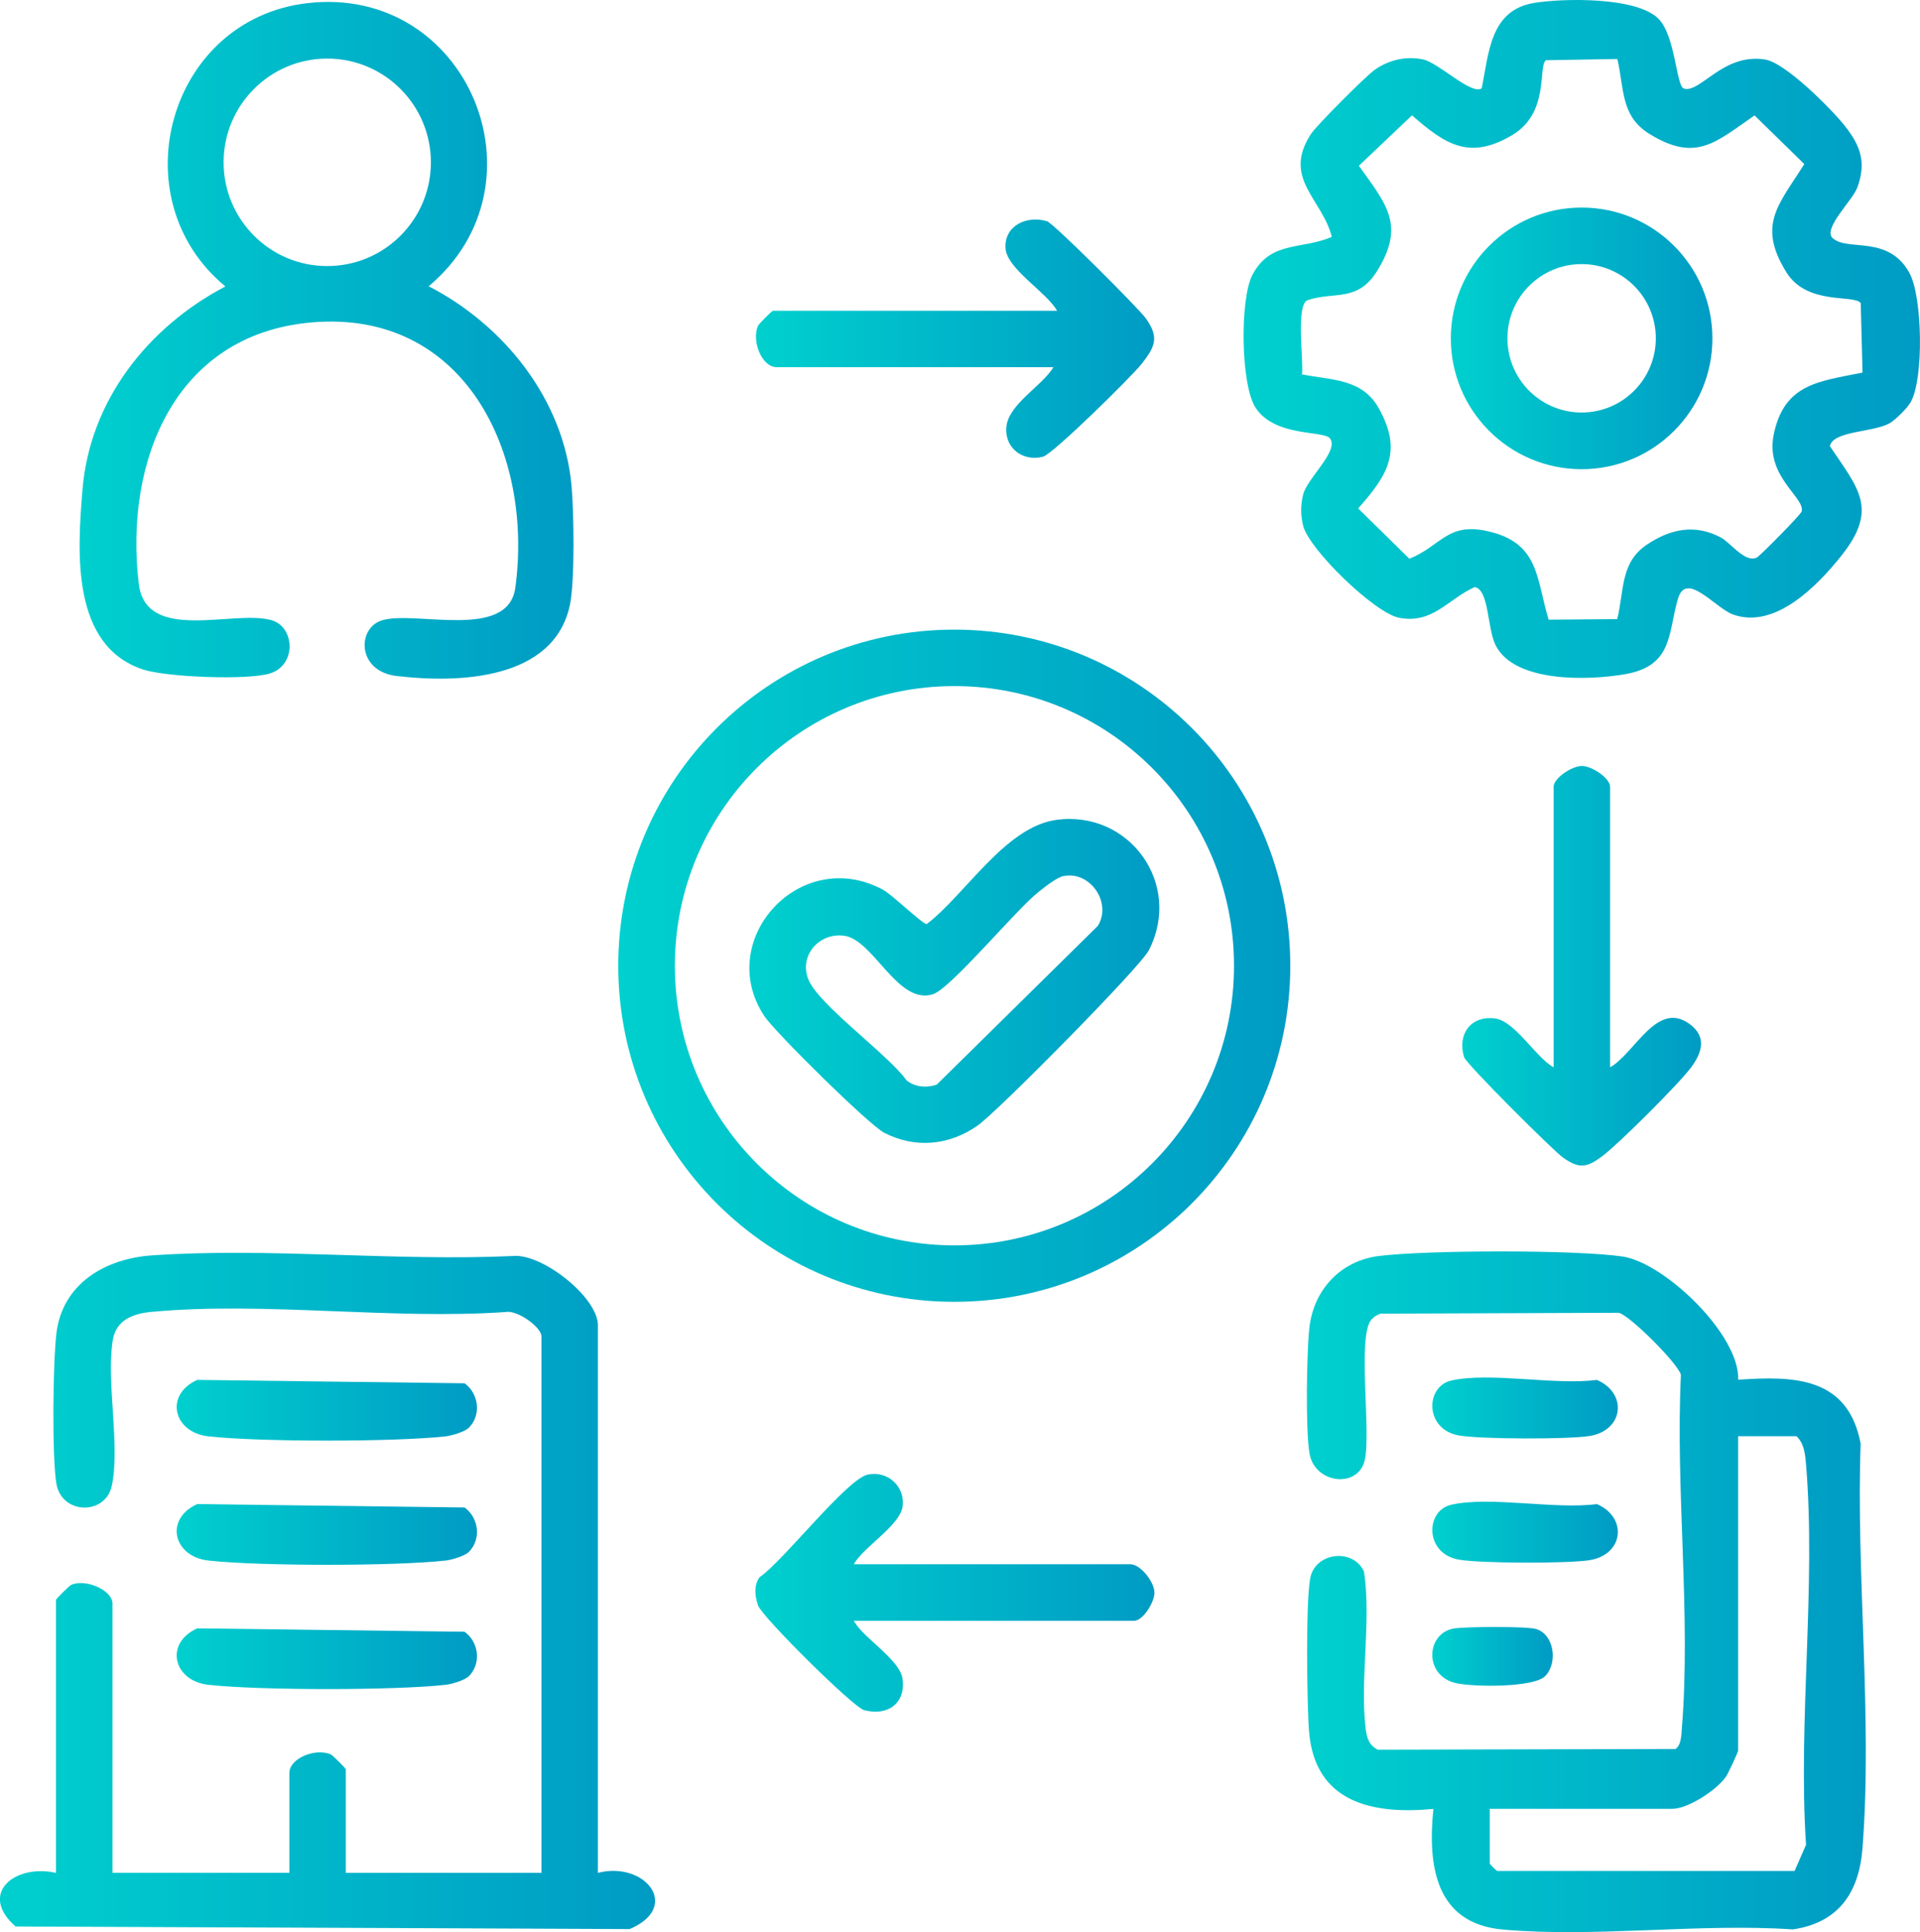
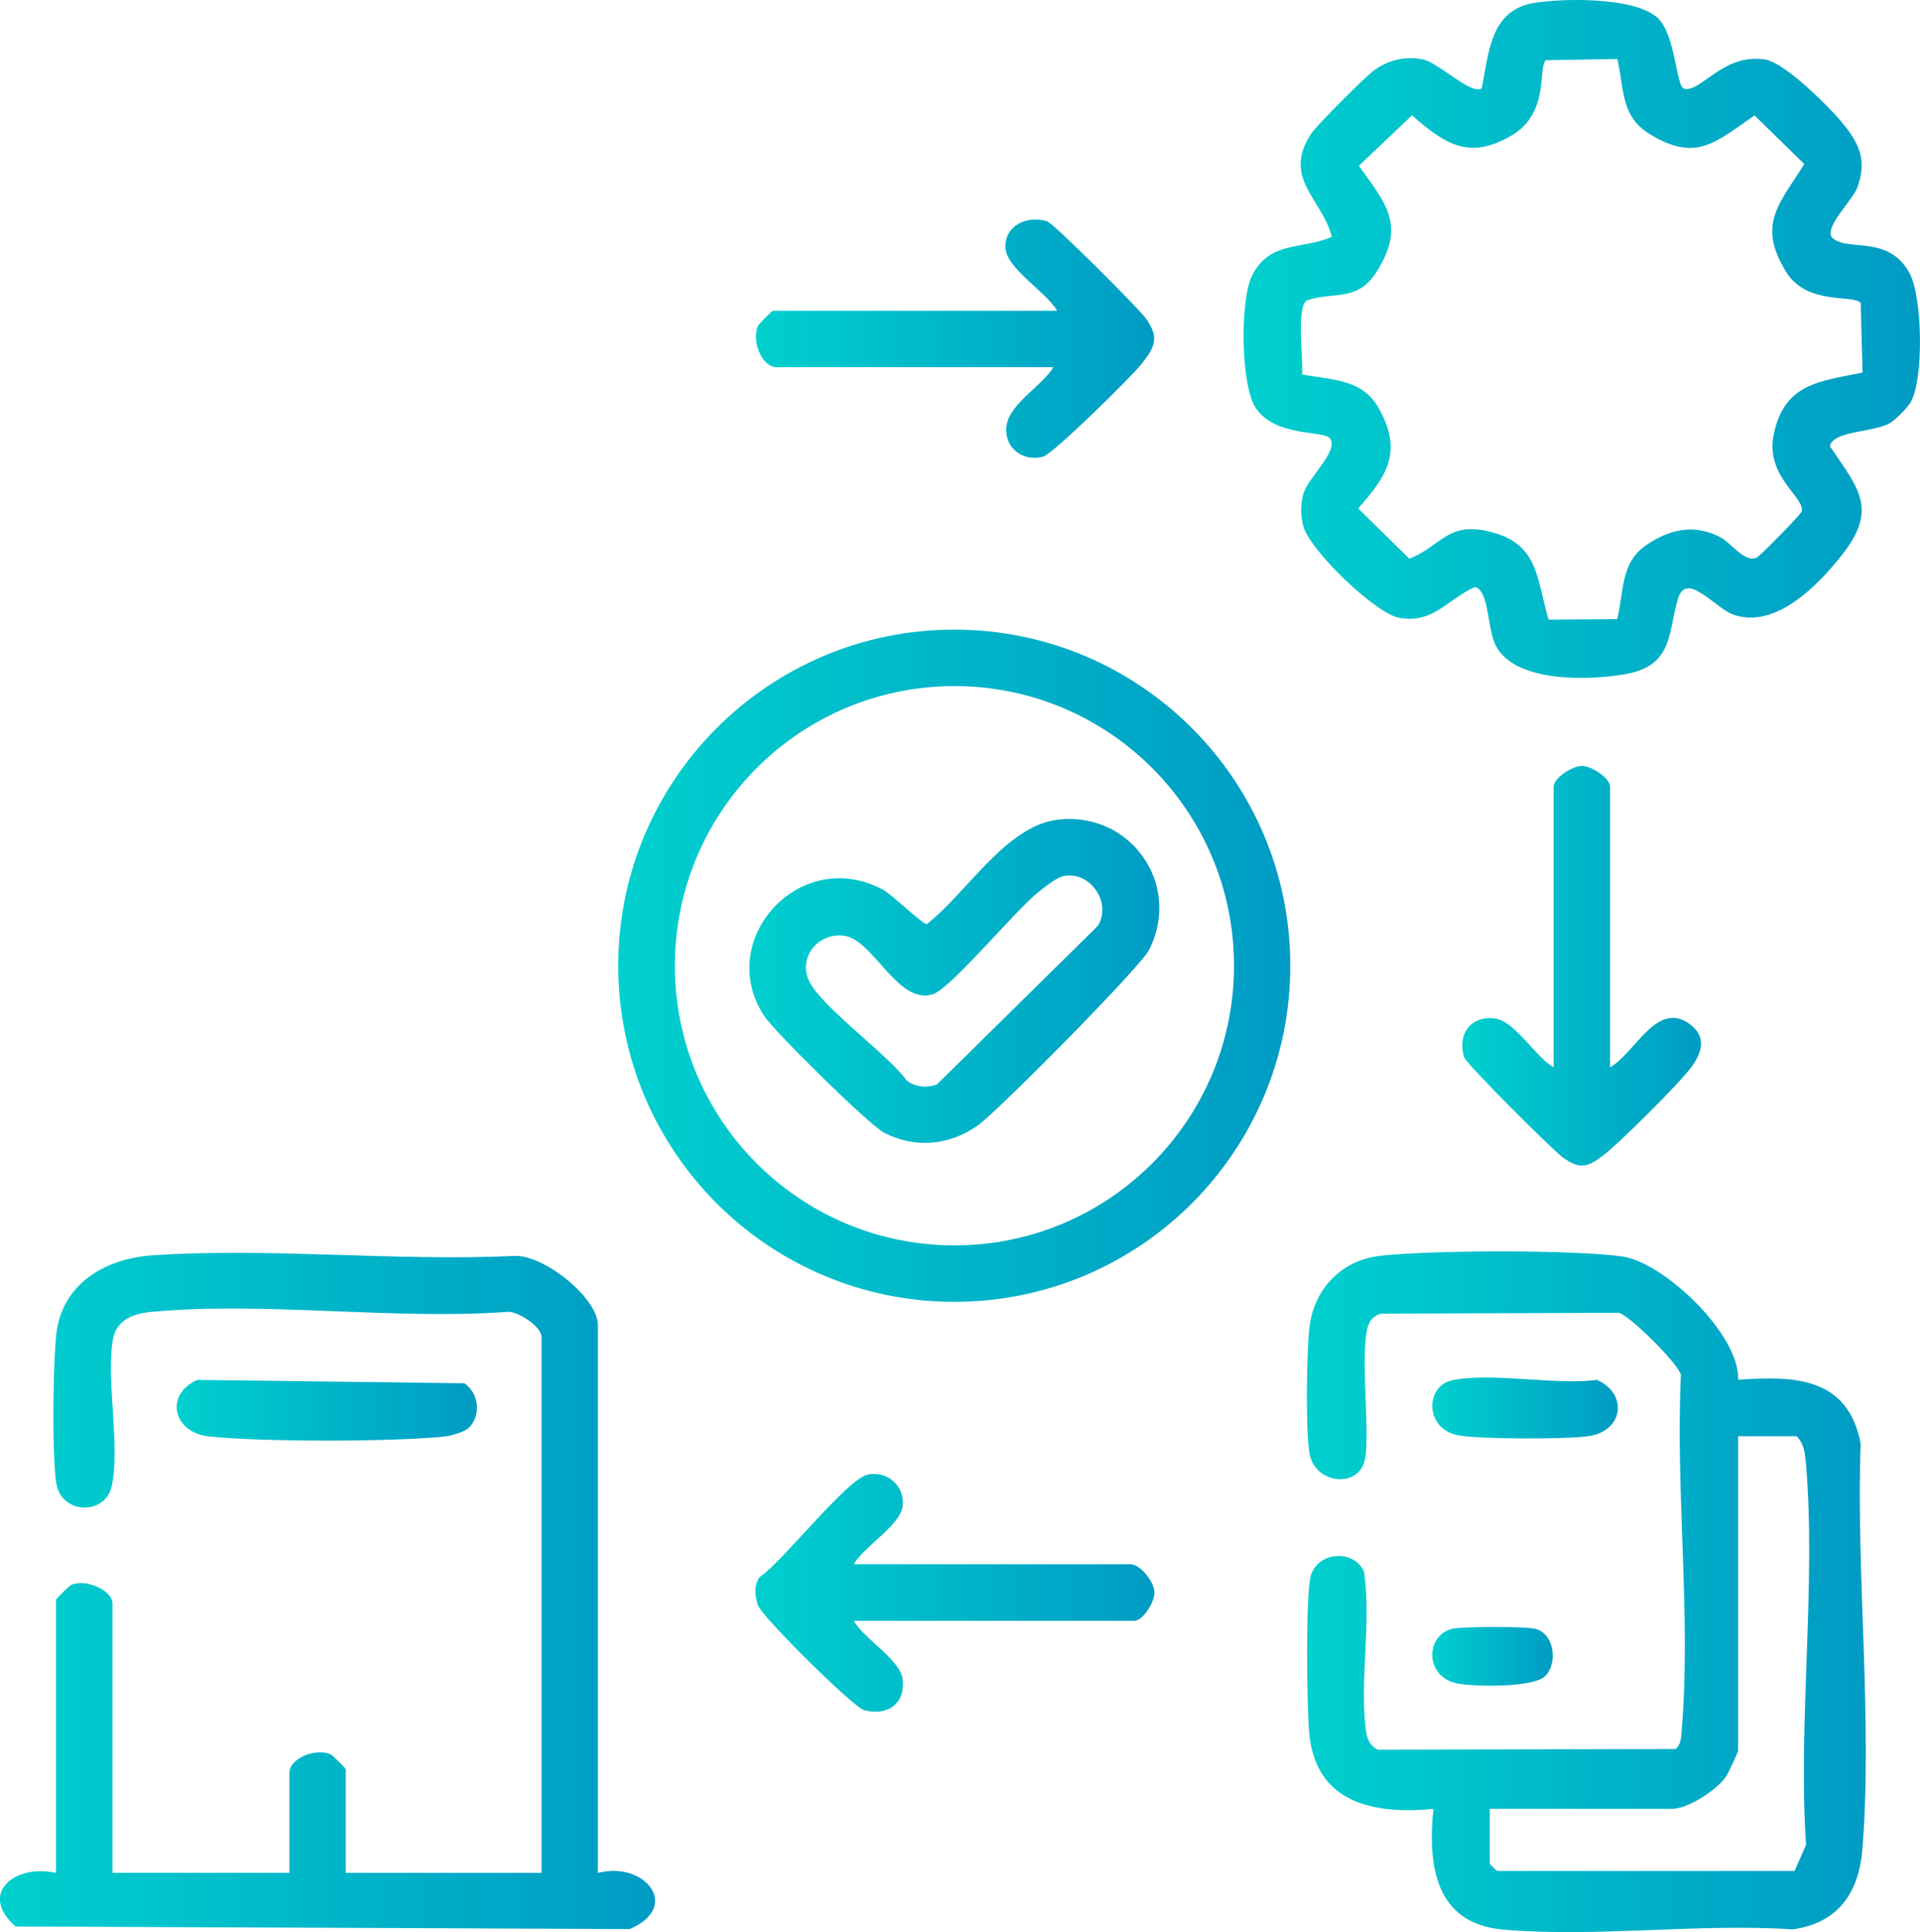
<svg xmlns="http://www.w3.org/2000/svg" xmlns:xlink="http://www.w3.org/1999/xlink" id="Layer_2" data-name="Layer 2" viewBox="0 0 243.25 244.72">
  <defs>
    <style>
      .cls-1 {
        fill: url(#New_Gradient_Swatch_1-2);
      }

      .cls-2 {
        fill: url(#New_Gradient_Swatch_1-6);
      }

      .cls-3 {
        fill: url(#New_Gradient_Swatch_1-3);
      }

      .cls-4 {
        fill: url(#New_Gradient_Swatch_1-9);
      }

      .cls-5 {
        fill: url(#New_Gradient_Swatch_1-8);
      }

      .cls-6 {
        fill: url(#New_Gradient_Swatch_1-5);
      }

      .cls-7 {
        fill: url(#New_Gradient_Swatch_1-4);
      }

      .cls-8 {
        fill: url(#New_Gradient_Swatch_1-7);
      }

      .cls-9 {
        fill: url(#New_Gradient_Swatch_1);
      }

      .cls-10 {
        fill: url(#New_Gradient_Swatch_1-16);
      }

      .cls-11 {
        fill: url(#New_Gradient_Swatch_1-13);
      }

      .cls-12 {
        fill: url(#New_Gradient_Swatch_1-14);
      }

      .cls-13 {
        fill: url(#New_Gradient_Swatch_1-10);
      }

      .cls-14 {
        fill: url(#New_Gradient_Swatch_1-11);
      }

      .cls-15 {
        fill: url(#New_Gradient_Swatch_1-12);
      }

      .cls-16 {
        fill: url(#New_Gradient_Swatch_1-15);
      }
    </style>
    <linearGradient id="New_Gradient_Swatch_1" data-name="New Gradient Swatch 1" x1="165.56" y1="201.62" x2="236.38" y2="201.62" gradientUnits="userSpaceOnUse">
      <stop offset="0" stop-color="#00d0ce" />
      <stop offset="1" stop-color="#009bc4" />
    </linearGradient>
    <linearGradient id="New_Gradient_Swatch_1-2" data-name="New Gradient Swatch 1" x1="157.58" y1="42.93" x2="243.25" y2="42.93" xlink:href="#New_Gradient_Swatch_1" />
    <linearGradient id="New_Gradient_Swatch_1-3" data-name="New Gradient Swatch 1" x1="0" y1="201.52" x2="83" y2="201.52" xlink:href="#New_Gradient_Swatch_1" />
    <linearGradient id="New_Gradient_Swatch_1-4" data-name="New Gradient Swatch 1" x1="10.09" y1="43.1" x2="72.66" y2="43.1" xlink:href="#New_Gradient_Swatch_1" />
    <linearGradient id="New_Gradient_Swatch_1-5" data-name="New Gradient Swatch 1" x1="78.33" y1="122.32" x2="163.47" y2="122.32" xlink:href="#New_Gradient_Swatch_1" />
    <linearGradient id="New_Gradient_Swatch_1-6" data-name="New Gradient Swatch 1" x1="95.77" y1="42.9" x2="146.21" y2="42.9" xlink:href="#New_Gradient_Swatch_1" />
    <linearGradient id="New_Gradient_Swatch_1-7" data-name="New Gradient Swatch 1" x1="95.7" y1="201.74" x2="146.26" y2="201.74" xlink:href="#New_Gradient_Swatch_1" />
    <linearGradient id="New_Gradient_Swatch_1-8" data-name="New Gradient Swatch 1" x1="185.27" y1="122.33" x2="215.52" y2="122.33" xlink:href="#New_Gradient_Swatch_1" />
    <linearGradient id="New_Gradient_Swatch_1-9" data-name="New Gradient Swatch 1" x1="22.38" y1="178.63" x2="60.43" y2="178.63" xlink:href="#New_Gradient_Swatch_1" />
    <linearGradient id="New_Gradient_Swatch_1-10" data-name="New Gradient Swatch 1" x1="22.38" y1="194.36" x2="60.43" y2="194.36" xlink:href="#New_Gradient_Swatch_1" />
    <linearGradient id="New_Gradient_Swatch_1-11" data-name="New Gradient Swatch 1" x1="22.38" y1="210.09" x2="60.43" y2="210.09" xlink:href="#New_Gradient_Swatch_1" />
    <linearGradient id="New_Gradient_Swatch_1-12" data-name="New Gradient Swatch 1" x1="181.46" y1="178.33" x2="204.97" y2="178.33" xlink:href="#New_Gradient_Swatch_1" />
    <linearGradient id="New_Gradient_Swatch_1-13" data-name="New Gradient Swatch 1" x1="181.46" y1="194.07" x2="204.97" y2="194.07" xlink:href="#New_Gradient_Swatch_1" />
    <linearGradient id="New_Gradient_Swatch_1-14" data-name="New Gradient Swatch 1" x1="181.46" y1="209.8" x2="196.72" y2="209.8" xlink:href="#New_Gradient_Swatch_1" />
    <linearGradient id="New_Gradient_Swatch_1-15" data-name="New Gradient Swatch 1" x1="183.82" y1="42.86" x2="216.95" y2="42.86" xlink:href="#New_Gradient_Swatch_1" />
    <linearGradient id="New_Gradient_Swatch_1-16" data-name="New Gradient Swatch 1" x1="94.93" y1="124.25" x2="146.88" y2="124.25" xlink:href="#New_Gradient_Swatch_1" />
  </defs>
  <g id="Layer_1-2" data-name="Layer 1">
    <g id="UYiQu9">
      <g>
        <path class="cls-9" d="M220.21,174.76c7.19-.51,13.91-.32,15.52,8.08-.59,16.6,1.52,34.88.23,51.3-.44,5.59-3.05,9.41-8.83,10.24-11.85-.8-25.05,1.06-36.73.02-8.58-.77-9.53-8.13-8.8-15.28-7.72.73-14.98-.79-15.75-9.75-.27-3.1-.47-17.53.23-19.83.92-3.02,5.43-3.35,6.73-.48.94,6.31-.53,13.64.2,19.82.14,1.19.4,2.16,1.55,2.74l37.71-.09c.74-.47.75-1.84.81-2.64,1.17-14.3-.83-30.26-.12-44.74-.31-1.39-6.49-7.56-7.87-7.87l-30.2.11c-.44.16-.84.4-1.15.76-1.81,2.11-.02,14.07-.83,17.76s-6.4,3.05-7.02-.88c-.49-3.11-.35-12.39-.02-15.7.49-4.9,3.93-8.65,8.87-9.25,6.16-.75,24.77-.8,30.81.07,5.26.76,14.85,9.83,14.67,15.61ZM188.74,229.12v6.91c0,.08.74.84.96.95h37.66s1.45-3.31,1.45-3.31c-1.03-15.6,1.29-32.78,0-48.2-.11-1.27-.23-2.64-1.21-3.56h-7.39v39.81c0,.21-1.24,2.85-1.51,3.26-1.14,1.73-4.85,4.13-6.84,4.13h-23.12Z" />
        <path class="cls-1" d="M232.23,30.19c1.87,1.68,7.01-.48,9.68,4.38,1.66,3.01,1.85,13.49.14,16.4-.43.74-1.88,2.19-2.62,2.62-2.1,1.21-7.16.94-7.6,2.92,3.65,5.42,6.16,7.95,1.48,13.85-3.08,3.88-8.43,9.35-13.71,7.49-2.29-.81-5.96-5.61-7.02-2-1.27,4.31-.58,8.47-6.67,9.54-4.6.81-14,1.12-16.42-3.65-1.08-2.13-.82-7.05-2.65-7.38-3.47,1.56-5.28,4.69-9.58,3.89-3.08-.58-11.46-8.69-12.17-11.69-.32-1.37-.32-2.52,0-3.88.49-2.11,4.6-5.55,3.41-7.15-.78-1.04-7-.13-9.44-3.91-1.89-2.93-1.98-13.79-.39-16.8,2.31-4.38,6.19-3.14,10.06-4.82-1.2-4.8-6.32-7.39-2.64-13.03.71-1.09,6.96-7.35,8.08-8.13,1.78-1.25,3.93-1.76,6.09-1.32,2.01.41,6.14,4.56,7.46,3.67.91-4.43,1.05-9.88,6.59-10.81,3.74-.63,13.17-.79,15.85,2.04,2.11,2.21,2.21,8.47,3.16,8.79,2.05.68,4.97-4.54,10.32-3.67,2.57.42,8.4,6.26,10.13,8.46,1.98,2.52,2.69,4.62,1.54,7.75-.62,1.68-4.46,5.23-3.1,6.45ZM204.9,7.47l-9.04.16c-1.05.75.53,6.66-4.32,9.51-5.37,3.16-8.4,1.19-12.65-2.53l-6.73,6.39c3.48,4.87,5.94,7.52,2.28,13.37-2.46,3.93-5.42,2.53-8.75,3.64-1.57.52-.51,7.75-.74,9.41,3.78.75,7.63.51,9.75,4.32,3,5.4,1.13,8.43-2.63,12.66l6.49,6.37c3.99-1.61,4.79-4.57,9.73-3.53,6.74,1.42,6.3,5.92,7.91,11.25l8.69-.07c.89-3.55.36-7.12,3.71-9.4,2.96-2.01,6.1-2.69,9.38-.96,1.37.73,3.05,3.26,4.6,2.56.37-.17,5.58-5.44,5.68-5.84.45-1.76-4.62-4.41-3.55-9.7,1.32-6.52,5.77-6.76,11.26-7.89l-.23-8.8c-.83-1.14-6.79.35-9.43-3.92-3.74-6.04-.91-8.58,2.28-13.69l-6.3-6.16c-4.94,3.4-7.4,5.98-13.29,2.36-3.69-2.26-3.21-5.69-4.09-9.5Z" />
        <path class="cls-3" d="M75.75,237.22c5.96-1.53,10.64,4.31,4.02,7.12l-77.8-.33c-4.77-4.18-.07-7.96,5.12-6.79v-34.57c0-.13,1.67-1.78,1.92-1.9,1.79-.83,5.24.64,5.24,2.37v34.09h22.41v-12.63c0-1.89,3.31-3.2,5.24-2.37.23.1,1.91,1.76,1.91,1.9v13.11h24.79v-67.94c0-1.21-3.12-3.39-4.53-3.1-14.41,1.01-30.64-1.35-44.83-.02-2.35.22-4.54.98-4.96,3.62-.84,5.33.99,13.43-.13,18.47-.83,3.71-6.39,3.62-7.02-.4-.55-3.55-.43-15.28.02-18.99.76-6.28,6.2-9.44,12.08-9.85,14.79-1.02,30.81.76,45.73.08,3.71-.38,10.79,5.24,10.79,8.76v69.37Z" />
-         <path class="cls-7" d="M38.94.4c20.33-2.36,30.82,22.91,15.37,35.86,9.51,4.89,17.12,14.33,18.1,25.28.3,3.32.43,11.98-.2,15.04-1.99,9.59-14.16,9.97-21.97,9.04-5.06-.6-5.03-6.12-1.8-7.06,4.25-1.25,15.94,2.59,16.85-4.13,2.31-17.07-6.47-35.35-25.95-33.58-17.23,1.57-23.6,17.64-21.76,33.09.91,7.59,12.07,3.23,16.84,4.62,2.92.85,3.2,5.67-.22,6.74-2.83.88-13.08.47-16.04-.49-9.18-3-8.36-14.91-7.71-22.78.92-11.32,8.32-20.61,18.1-25.75C15.04,25.12,21.31,2.44,38.94.4ZM54.59,20.56c0-7.25-5.88-13.14-13.13-13.14s-13.13,5.88-13.13,13.14,5.88,13.14,13.13,13.14,13.13-5.88,13.13-13.14Z" />
        <path class="cls-6" d="M163.47,122.32c0,23.51-19.06,42.57-42.57,42.57s-42.57-19.06-42.57-42.57,19.06-42.57,42.57-42.57,42.57,19.06,42.57,42.57ZM156.34,122.32c0-19.56-15.86-35.42-35.42-35.42s-35.42,15.86-35.42,35.42,15.86,35.42,35.42,35.42,35.42-15.86,35.42-35.42Z" />
        <path class="cls-2" d="M133.44,46.51h-35.04c-1.89,0-3.2-3.31-2.37-5.24.1-.23,1.76-1.91,1.9-1.91h35.99c-1.3-2.35-6.39-5.31-6.53-7.94-.16-2.87,2.73-4.16,5.25-3.4.84.25,11.63,11.05,12.51,12.28,1.73,2.41,1.22,3.57-.48,5.75-1.26,1.62-11.27,11.47-12.53,11.8-2.55.66-4.89-1.1-4.64-3.77.27-2.9,4.52-5.17,5.96-7.57Z" />
        <path class="cls-8" d="M108.17,198.13h35.04c1.28,0,3.02,2.21,3.05,3.57.03,1.19-1.44,3.59-2.57,3.59h-35.52c1.26,2.28,5.88,4.9,6.19,7.43.37,3.06-1.93,4.67-4.88,3.89-1.4-.37-12.95-11.83-13.44-13.26-.4-1.16-.57-2.51.19-3.58,2.94-1.97,11.06-12.45,13.72-13,2.45-.51,4.67,1.43,4.42,3.93s-4.98,5.21-6.2,7.43Z" />
        <path class="cls-5" d="M203.99,135.19c3.15-1.8,5.91-8.49,10.04-5.51,2.22,1.6,1.65,3.59.22,5.52-1.53,2.06-9.14,9.65-11.2,11.2-1.97,1.48-2.91,1.71-5.02.23-1.23-.86-12.28-11.88-12.54-12.73-.88-2.89.83-5.29,3.91-4.9,2.55.33,5.14,4.91,7.43,6.19v-35.52c0-1.12,2.33-2.65,3.58-2.65s3.58,1.53,3.58,2.65v35.52Z" />
        <path class="cls-4" d="M59.41,180.83c-.53.53-2.16,1.01-2.95,1.1-6.49.72-23.56.72-30.06,0-4.46-.5-5.59-5.27-1.41-7.15l33.87.43c1.82,1.32,2.13,4.03.55,5.62Z" />
-         <path class="cls-13" d="M59.41,196.56c-.53.53-2.16,1.01-2.95,1.1-6.49.72-23.56.72-30.06,0-4.46-.5-5.59-5.27-1.41-7.15l33.87.43c1.82,1.32,2.13,4.03.55,5.62Z" />
-         <path class="cls-14" d="M59.41,212.3c-.53.53-2.16,1.01-2.95,1.1-6.49.72-23.56.72-30.06,0-4.46-.5-5.59-5.27-1.41-7.15l33.87.43c1.82,1.32,2.13,4.03.55,5.62Z" />
        <path class="cls-15" d="M183.83,174.87c4.92-1.13,13.18.62,18.48-.09,3.91,1.67,3.44,6.43-.97,7.11-2.78.43-13.82.41-16.54-.08-4.33-.78-4.22-6.19-.96-6.94Z" />
-         <path class="cls-11" d="M183.83,190.6c4.92-1.13,13.18.62,18.48-.09,3.91,1.67,3.44,6.43-.97,7.11-2.78.43-13.82.41-16.54-.08-4.33-.78-4.22-6.19-.96-6.94Z" />
        <path class="cls-12" d="M195.76,212.3c-1.49,1.49-9.23,1.38-11.34.88-4.06-.96-3.77-6.35-.18-6.92,1.45-.23,9.18-.28,10.36.07,2.32.68,2.79,4.32,1.16,5.97Z" />
-         <path class="cls-16" d="M216.95,42.86c0,9.15-7.42,16.57-16.57,16.57s-16.57-7.42-16.57-16.57,7.42-16.57,16.57-16.57,16.57,7.42,16.57,16.57ZM209.78,42.85c0-5.19-4.21-9.4-9.4-9.4s-9.4,4.21-9.4,9.4,4.21,9.4,9.4,9.4,9.4-4.21,9.4-9.4Z" />
        <path class="cls-10" d="M133.8,103.85c9.29-1.28,16.06,8.12,11.75,16.51-1.13,2.2-19.14,20.4-21.67,22.19-3.6,2.54-7.92,2.95-11.84.94-1.96-1.01-13.87-12.76-15.22-14.81-6.34-9.61,4.53-21.63,15.04-15.99,1.18.63,5.08,4.44,5.56,4.35,4.94-3.8,9.94-12.3,16.4-13.19ZM134.74,110.96c-.89.19-2.44,1.44-3.22,2.06-2.83,2.24-11.06,12.19-13.32,12.91-4.49,1.42-7.52-6.93-11.27-7.41-3.14-.41-5.71,2.49-4.53,5.5,1.28,3.26,10.11,9.52,12.46,12.83,1.09.85,2.53.97,3.82.53l20.41-20.11c1.82-2.95-1-7-4.36-6.3Z" />
      </g>
    </g>
  </g>
</svg>